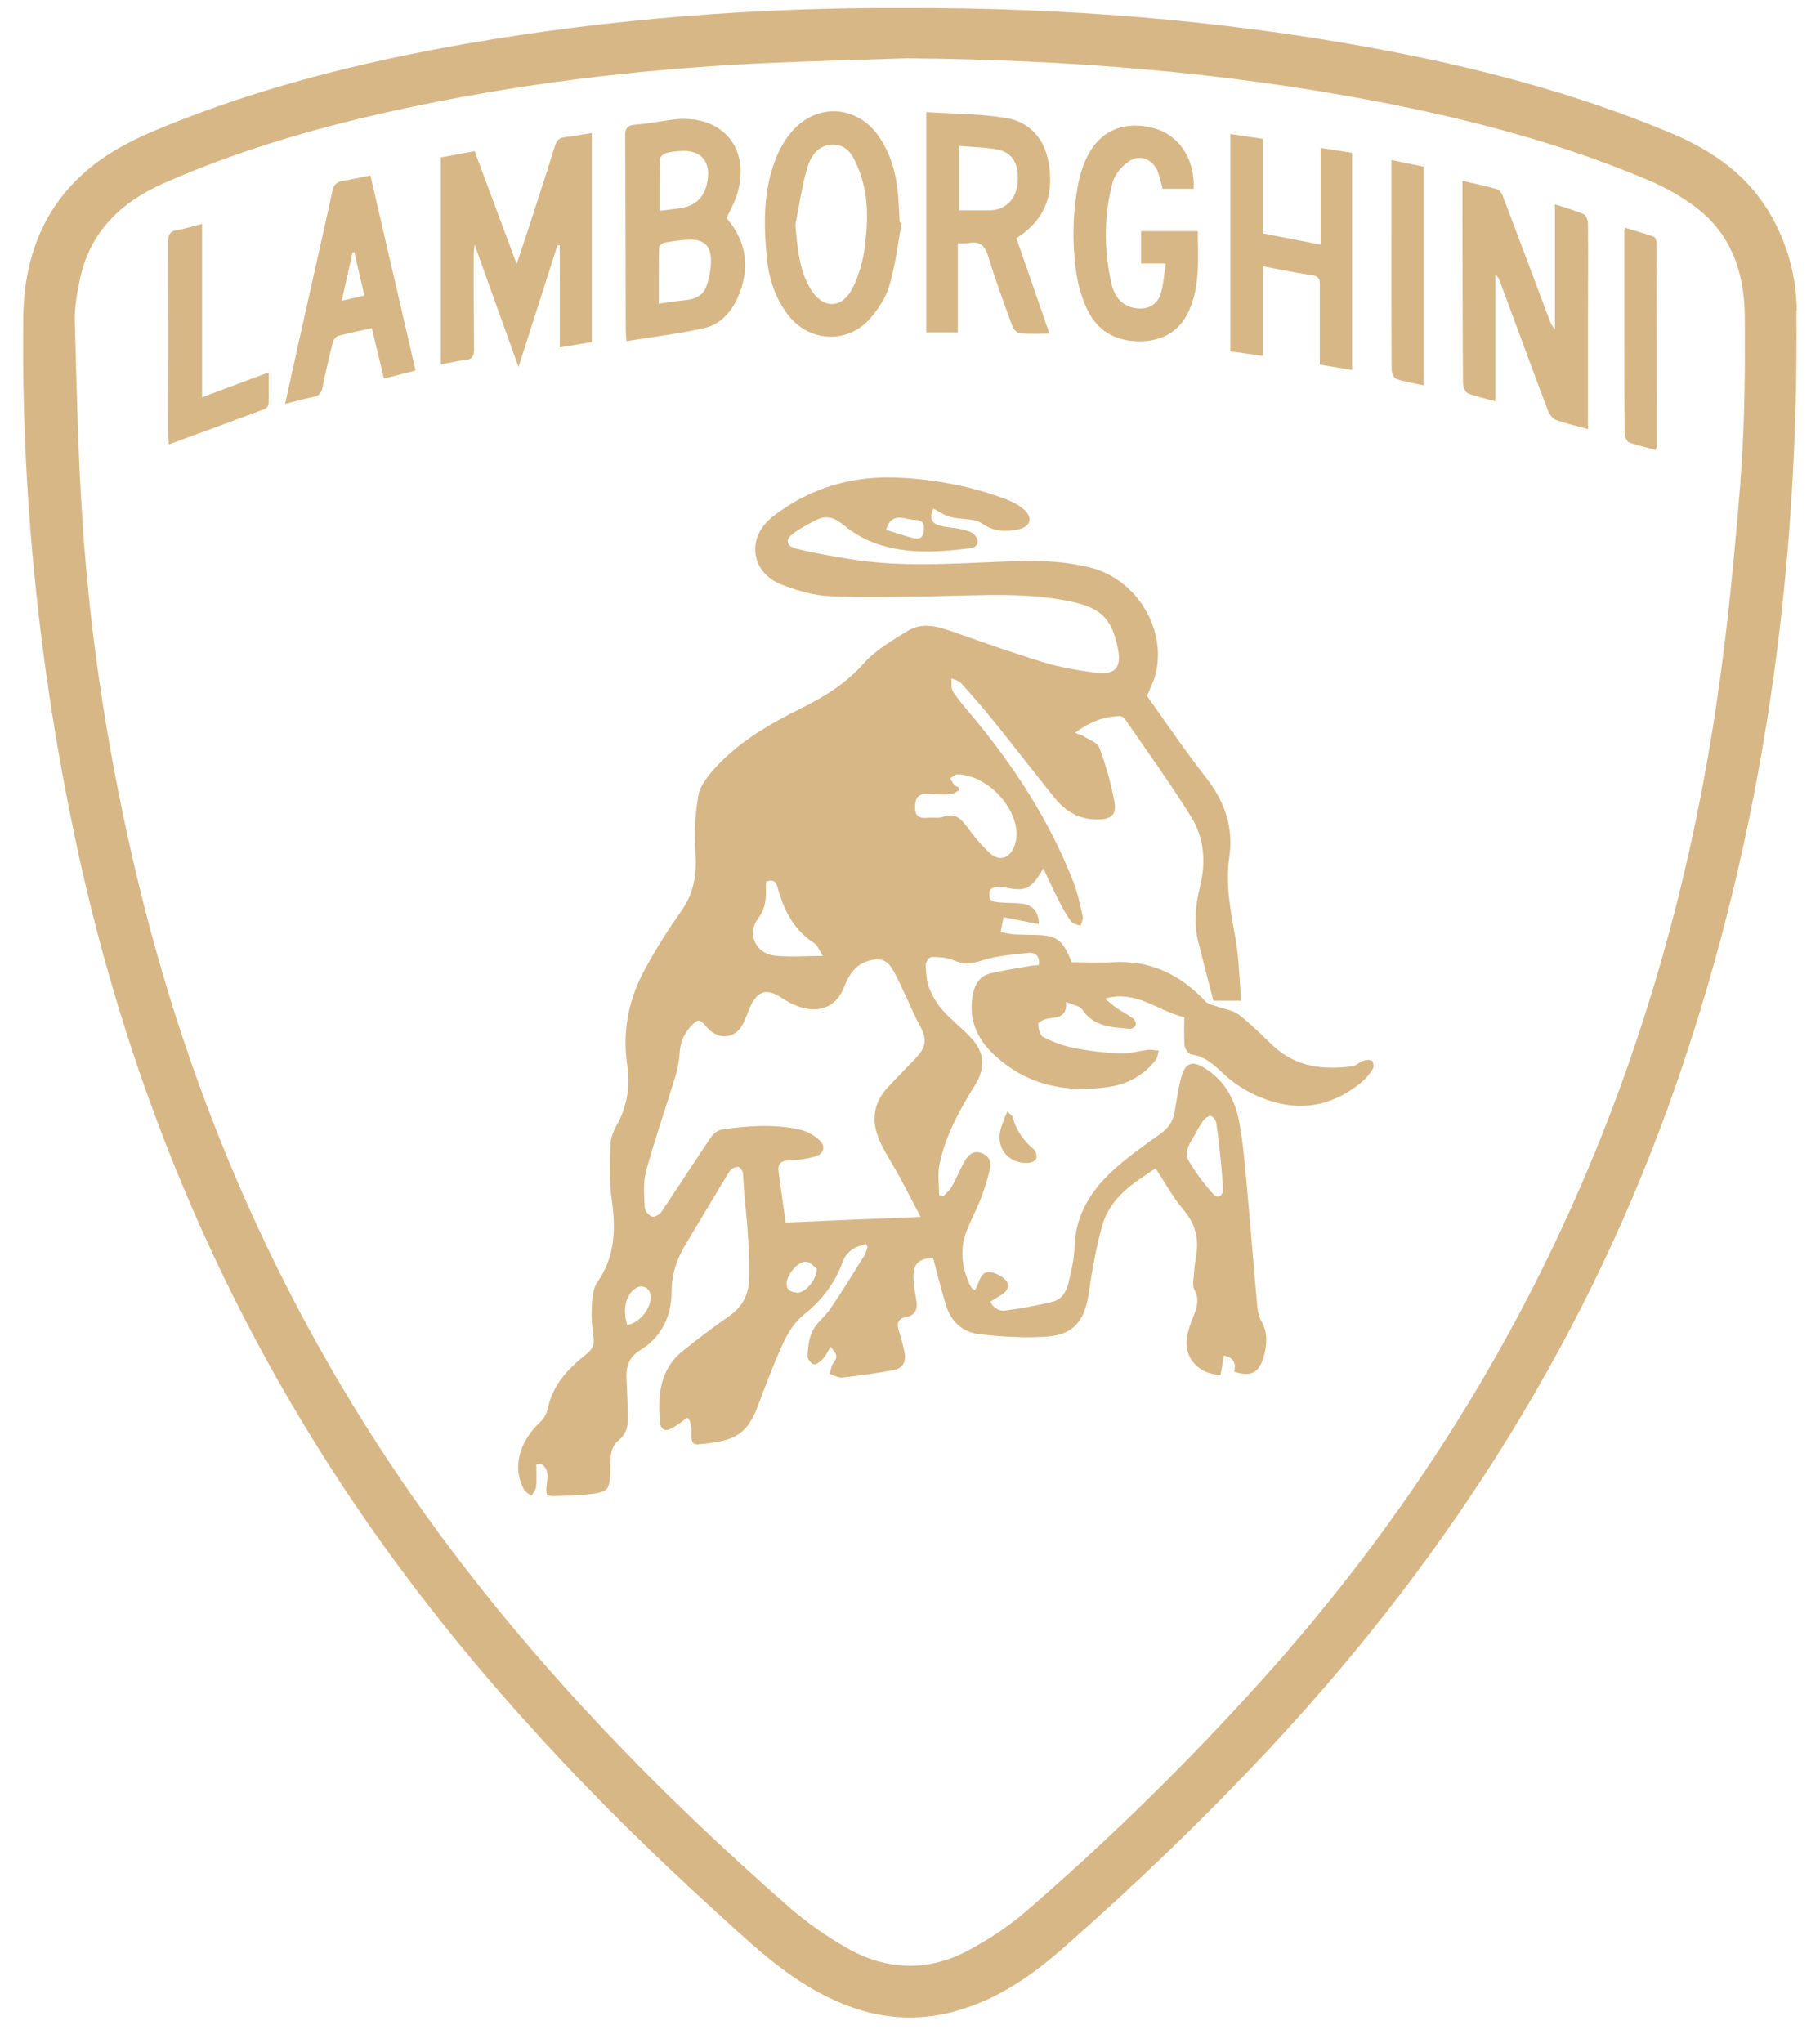
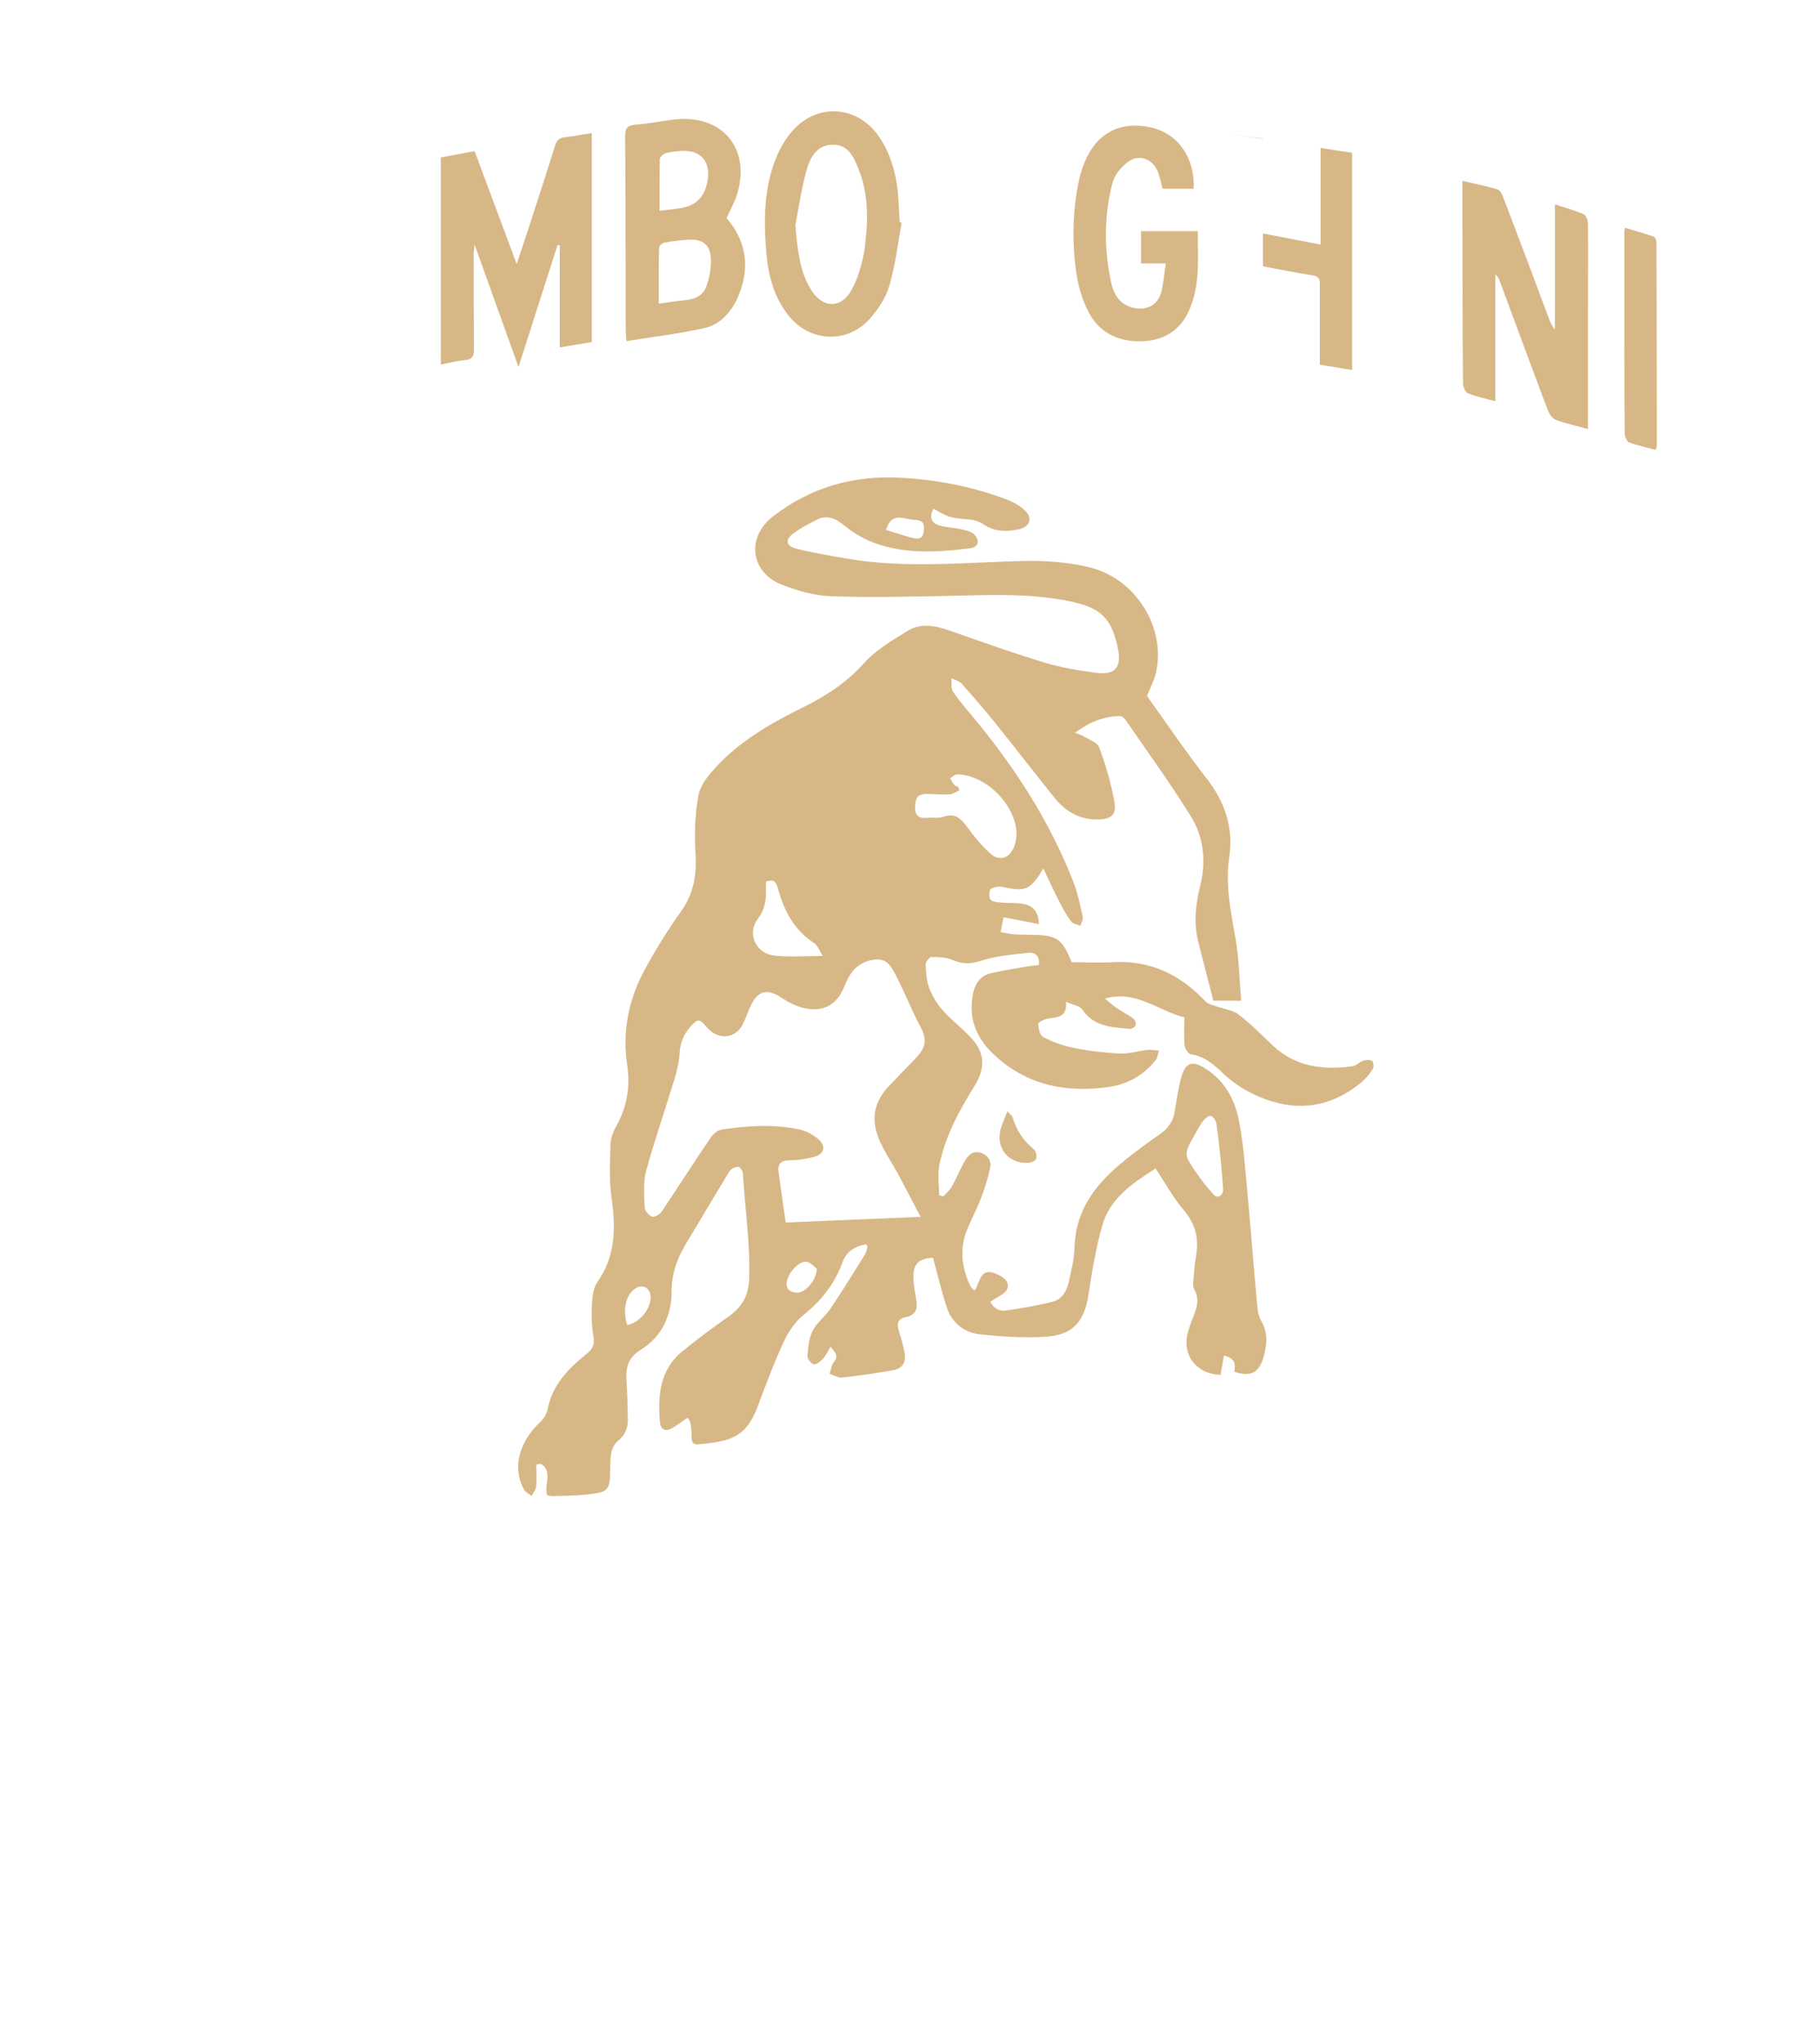
<svg xmlns="http://www.w3.org/2000/svg" id="a" width="118.99" height="133.56" viewBox="0 0 118.99 133.56">
-   <path d="M117.47,20.31c-.02-2.14-.56-4.19-1.6-6.08-1.48-2.69-3.82-4.35-6.58-5.51-6.3-2.65-12.88-4.35-19.59-5.59-10.04-1.84-20.17-2.64-30.63-2.61-9.43-.04-19.05.68-28.6,2.34-6.76,1.18-13.39,2.83-19.76,5.43-1.75.71-3.44,1.52-4.9,2.74-3.04,2.54-4.25,5.93-4.29,9.76-.13,11.43,1.02,22.73,3.37,33.92,3.56,16.89,10.19,32.45,20.3,46.48,6.32,8.77,13.69,16.59,21.68,23.84,1.9,1.73,3.77,3.51,5.99,4.84,3,1.8,6.17,2.56,9.62,1.6,2.71-.75,4.96-2.3,7.04-4.13,4.79-4.21,9.39-8.63,13.73-13.3,11.75-12.65,20.75-26.98,26.4-43.34,5.64-16.32,7.95-33.17,7.8-50.39ZM113.79,31.49c-.41,5.06-.89,10.12-1.66,15.13-3.67,24.05-13.43,45.27-29.78,63.38-4.8,5.32-9.91,10.32-15.33,15-1.12.96-2.39,1.79-3.69,2.49-2.66,1.43-5.39,1.33-7.99-.16-1.32-.76-2.6-1.65-3.74-2.65-8.36-7.32-16.09-15.25-22.72-24.2-9.56-12.92-16.09-27.24-19.85-42.84-1.87-7.76-3.12-15.63-3.64-23.6-.29-4.35-.38-8.72-.5-13.08-.02-.87.14-1.77.32-2.63.63-3.14,2.67-5.1,5.49-6.35,4.78-2.11,9.77-3.57,14.86-4.7,7.97-1.77,16.05-2.75,24.2-3.14,3.17-.15,6.35-.22,9.52-.33,10.31.09,20.56.87,30.69,2.81,6.14,1.18,12.18,2.76,17.94,5.22,1.04.45,2.06,1.03,2.96,1.71,2.33,1.75,3.17,4.3,3.2,7.07.03,3.63,0,7.27-.29,10.88Z" fill="#d8b786" />
  <path d="M108.24,29.41c-.58-.16-1.17-.28-1.73-.49-.15-.06-.28-.38-.29-.59-.02-2.05-.02-4.1-.02-6.15,0-2.35,0-4.7,0-7.06,0-.04.02-.08.05-.23.63.19,1.26.37,1.87.58.09.03.18.24.18.37.01,4.45.02,8.89.02,13.34,0,.06-.04.12-.08.23Z" fill="#d8b786" />
  <path d="M103.82,28.05c-.78-.22-1.46-.36-2.1-.6-.23-.09-.43-.39-.53-.64-1.06-2.81-2.09-5.62-3.14-8.44-.06-.15-.12-.3-.29-.42v8.28c-.65-.18-1.24-.3-1.79-.52-.17-.07-.31-.42-.32-.64-.03-3.59-.03-7.17-.04-10.76,0-.8,0-1.6,0-2.49.81.19,1.56.34,2.3.56.17.05.3.33.38.54,1.01,2.64,2,5.29,2.99,7.94.09.23.19.46.38.67v-8.17c.68.22,1.3.39,1.89.65.15.07.27.4.27.61.02,2.01,0,4.02,0,6.03,0,2.2,0,4.41,0,6.61,0,.23,0,.47,0,.8Z" fill="#d8b786" />
-   <path d="M90.97,10.46c.77.16,1.44.3,2.11.44v14.29c-.63-.14-1.23-.22-1.8-.42-.16-.05-.3-.42-.3-.64-.02-3.85-.01-7.69-.01-11.54v-2.13Z" fill="#d8b786" />
-   <path d="M80.45,8.76c.72.11,1.4.21,2.12.32v6.18c1.25.24,2.47.48,3.77.73v-6.32c.73.11,1.38.21,2.06.32v14.2c-.69-.11-1.35-.22-2.11-.35,0-.44,0-.87,0-1.29,0-1.32,0-2.63,0-3.95,0-.36-.07-.54-.48-.6-1.06-.16-2.11-.38-3.24-.59v5.86c-.74-.11-1.41-.2-2.13-.3v-14.21Z" fill="#d8b786" />
+   <path d="M80.45,8.76c.72.11,1.4.21,2.12.32v6.18c1.25.24,2.47.48,3.77.73v-6.32c.73.11,1.38.21,2.06.32v14.2c-.69-.11-1.35-.22-2.11-.35,0-.44,0-.87,0-1.29,0-1.32,0-2.63,0-3.95,0-.36-.07-.54-.48-.6-1.06-.16-2.11-.38-3.24-.59v5.86v-14.21Z" fill="#d8b786" />
  <path d="M78.04,12.34h-2.03c-.1-.37-.17-.71-.28-1.03-.31-.89-1.2-1.28-1.96-.74-.44.31-.88.83-1.02,1.33-.58,2.16-.58,4.36-.11,6.54.18.84.6,1.53,1.56,1.7.82.14,1.49-.21,1.71-1.01.16-.59.2-1.21.31-1.91h-1.62v-2.11h3.71c0,1.77.18,3.57-.6,5.25-.58,1.27-1.67,1.91-3.05,1.95-1.52.05-2.79-.55-3.49-1.91-.43-.82-.7-1.77-.82-2.7-.27-1.95-.22-3.92.18-5.86.09-.42.22-.84.38-1.23.79-1.93,2.37-2.74,4.38-2.27,1.74.41,2.85,2,2.75,4.01Z" fill="#d8b786" />
-   <path d="M67.01,15.17c1.49-1.18,1.86-2.75,1.55-4.53-.27-1.56-1.23-2.66-2.75-2.92-1.7-.29-3.46-.27-5.25-.39v14.4h2.06v-5.81c.3-.01.53,0,.76-.04.69-.11,1.01.17,1.22.85.47,1.55,1.03,3.07,1.59,4.59.07.19.3.45.48.47.62.06,1.24.02,1.94.02-.73-2.12-1.44-4.18-2.16-6.24.21-.15.39-.26.56-.39ZM64.68,13.75h-1.98v-4.21c.89.08,1.75.08,2.58.25.99.21,1.4,1.09,1.23,2.31-.14,1.01-.84,1.65-1.82,1.65Z" fill="#d8b786" />
  <path d="M58.82,14.52c-.04-.65-.06-1.3-.12-1.94-.13-1.31-.48-2.55-1.23-3.64-1.41-2.07-4.07-2.24-5.7-.34-.39.45-.71.99-.95,1.53-.9,2.09-.9,4.29-.71,6.5.13,1.47.53,2.85,1.46,4.02,1.37,1.71,3.81,1.84,5.28.21.56-.63,1.07-1.4,1.3-2.2.39-1.33.55-2.73.8-4.11-.05,0-.09-.02-.14-.03ZM56.56,16.03c-.12.96-.39,1.96-.83,2.82-.71,1.4-2,1.34-2.78-.03-.58-1.01-.79-2.12-.95-4.11.24-1.22.41-2.46.75-3.65.23-.8.69-1.61,1.72-1.6,1.01,0,1.35.83,1.66,1.59.65,1.61.64,3.31.42,4.98Z" fill="#d8b786" />
  <path d="M47.49,14.28c.22-.48.46-.91.63-1.37,1.09-3.12-.86-5.51-4.14-5.09-.81.11-1.62.27-2.44.33-.53.04-.67.24-.67.75.03,4.23.03,8.47.04,12.7,0,.19.02.37.05.7,1.73-.28,3.42-.48,5.08-.85,1.01-.22,1.73-1,2.16-1.93.86-1.9.66-3.68-.69-5.25ZM43.14,10.4c0-.13.22-.33.37-.38.33-.1.68-.13,1.02-.15,1.27-.08,1.94.66,1.73,1.93-.18,1.13-.83,1.72-1.98,1.84-.36.04-.72.09-1.16.14,0-1.19-.01-2.28.02-3.38ZM46.17,18.74c-.18.52-.67.81-1.27.87-.6.06-1.19.15-1.83.24,0-1.25-.01-2.46.02-3.66,0-.12.22-.31.36-.33.53-.1,1.07-.17,1.6-.19.89-.04,1.38.33,1.43,1.22.03.62-.1,1.28-.31,1.86Z" fill="#d8b786" />
  <path d="M28.82,23.83v-13.54c.74-.14,1.45-.27,2.21-.41.91,2.43,1.8,4.82,2.75,7.38.3-.91.55-1.66.8-2.41.57-1.77,1.15-3.53,1.7-5.3.11-.35.27-.54.65-.58.57-.06,1.14-.18,1.76-.27v13.66c-.67.11-1.34.23-2.09.35v-6.66l-.15-.03c-.83,2.61-1.67,5.21-2.55,7.97-.97-2.7-1.89-5.25-2.87-8-.03.33-.06.48-.06.63,0,2.07,0,4.15.02,6.22,0,.46-.12.66-.59.7-.51.05-1.01.18-1.58.29Z" fill="#d8b786" />
-   <path d="M24.2,11.47c-.64.13-1.2.26-1.77.35-.42.06-.61.25-.7.68-.71,3.25-1.45,6.49-2.17,9.73-.3,1.36-.6,2.72-.92,4.17.68-.17,1.26-.34,1.85-.45.38-.08.53-.29.6-.64.2-.97.42-1.94.66-2.9.04-.17.2-.41.35-.45.72-.2,1.46-.34,2.21-.51.27,1.13.52,2.18.79,3.3.71-.18,1.35-.35,2.07-.53-.99-4.27-1.96-8.48-2.95-12.74ZM22.34,19.67c.26-1.14.48-2.15.71-3.17.04,0,.08,0,.12,0,.21.92.42,1.83.65,2.82-.47.11-.92.21-1.48.34Z" fill="#d8b786" />
-   <path d="M13.21,14.64v11.33c1.47-.55,2.87-1.07,4.36-1.63,0,.74.01,1.4-.01,2.06,0,.12-.13.29-.23.33-2.08.78-4.16,1.54-6.29,2.32-.02-.24-.04-.41-.04-.57,0-4.23.01-8.46,0-12.69,0-.44.09-.67.56-.75.53-.08,1.04-.25,1.65-.4Z" fill="#d8b786" />
  <path d="M89.67,69.35c-.1-.1-.39-.06-.56,0-.24.08-.44.32-.67.35-1.91.26-3.71.06-5.2-1.33-.74-.69-1.45-1.43-2.25-2.04-.4-.31-.98-.37-1.48-.55-.24-.09-.53-.14-.69-.31-1.64-1.75-3.6-2.71-6.05-2.57-.9.05-1.81,0-2.71,0-.55-1.42-.94-1.73-2.22-1.78-.52-.02-1.04-.01-1.56-.04-.27-.02-.54-.09-.86-.15.06-.32.11-.57.19-.97.8.16,1.55.3,2.31.45,0-.71-.31-1.17-.96-1.31-.48-.1-.98-.05-1.47-.1-.26-.02-.59-.03-.73-.19-.12-.13-.1-.6.02-.69.2-.15.55-.19.81-.13,1.45.32,1.81.18,2.62-1.22.38.81.71,1.52,1.07,2.22.22.44.47.87.76,1.26.12.15.4.19.6.27.05-.2.19-.41.15-.59-.17-.75-.32-1.52-.6-2.24-1.56-4.03-3.89-7.6-6.65-10.91-.43-.51-.88-1.02-1.24-1.58-.14-.22-.07-.57-.1-.86.22.11.5.16.65.33.75.84,1.49,1.69,2.19,2.56,1.31,1.63,2.59,3.29,3.91,4.93.71.88,1.61,1.42,2.79,1.41.89,0,1.28-.29,1.12-1.16-.22-1.2-.56-2.39-.99-3.54-.12-.34-.69-.52-1.06-.76-.11-.07-.26-.1-.53-.2.96-.72,1.89-1.08,2.95-1.1.12,0,.28.13.35.24,1.44,2.1,2.94,4.16,4.28,6.32.86,1.38,1,2.96.6,4.57-.29,1.18-.43,2.38-.13,3.59.33,1.31.67,2.61,1,3.89h1.82c-.12-1.36-.14-2.66-.35-3.93-.31-1.81-.71-3.59-.43-5.46.28-1.91-.28-3.6-1.48-5.14-1.38-1.77-2.64-3.63-3.9-5.39.22-.55.47-1.01.58-1.51.68-2.89-1.25-6.12-4.29-6.89-1.4-.35-2.91-.46-4.36-.43-3.84.09-7.69.51-11.52-.15-1.13-.19-2.26-.38-3.36-.66-.67-.18-.72-.59-.16-1,.47-.34.99-.62,1.51-.88.6-.3,1.14-.16,1.67.27.52.42,1.08.8,1.68,1.07,2.14.94,4.39.8,6.64.53.56-.07.71-.43.35-.87-.18-.22-.56-.31-.87-.38-.5-.12-1.03-.11-1.5-.27-.5-.16-.6-.56-.33-1.08,1.05.61,1.05.59,2.35.71.31.03.65.13.9.31.75.5,1.54.51,2.37.32.71-.17.88-.74.34-1.24-.34-.31-.78-.55-1.21-.71-2.22-.84-4.53-1.28-6.89-1.41-3.07-.17-5.85.61-8.32,2.5-1.84,1.41-1.49,3.73.59,4.51.98.37,2.03.69,3.06.73,2.37.1,4.75.04,7.13,0,2.87-.05,5.74-.25,8.6.34,2.02.42,2.74,1.1,3.14,3.1.25,1.23-.19,1.74-1.45,1.57-1.11-.15-2.23-.33-3.3-.65-1.98-.6-3.93-1.29-5.89-1.98-1.04-.37-2.1-.73-3.12-.1-1.01.62-2.08,1.24-2.85,2.11-1.16,1.3-2.54,2.17-4.06,2.92-2.06,1.02-4.05,2.17-5.63,3.88-.48.53-1.01,1.18-1.13,1.84-.22,1.21-.27,2.49-.19,3.73.09,1.39-.09,2.63-.91,3.8-.93,1.32-1.81,2.7-2.55,4.13-.95,1.84-1.31,3.87-1.01,5.92.22,1.47,0,2.77-.71,4.04-.21.37-.37.81-.38,1.22-.03,1.18-.09,2.38.08,3.54.28,1.95.24,3.77-.95,5.46-.29.42-.32,1.06-.35,1.61-.03.64.01,1.3.11,1.94.08.51-.05.8-.46,1.13-1.18.93-2.21,2-2.53,3.57-.06.3-.24.64-.47.85-1.42,1.32-1.86,3.02-1.08,4.44.1.18.33.28.49.41.11-.2.28-.39.3-.59.05-.48.01-.97.01-1.46.1-.02.2-.03.3-.05.81.48.19,1.37.41,2.06.13.02.27.06.42.05.69-.02,1.39-.02,2.07-.09,1.58-.17,1.61-.22,1.64-1.82.01-.63,0-1.29.54-1.73.47-.38.62-.87.61-1.43-.02-.84-.04-1.68-.09-2.52-.05-.83.12-1.47.9-1.95,1.4-.86,2.04-2.22,2.05-3.83,0-1.13.33-2.1.89-3.04.97-1.61,1.92-3.23,2.9-4.83.1-.16.36-.27.56-.28.1,0,.3.25.31.4.13,2.29.48,4.56.41,6.87-.03,1.2-.5,1.93-1.41,2.56-1.01.7-1.99,1.45-2.95,2.22-1.5,1.22-1.62,2.91-1.47,4.67.04.41.32.59.69.41.38-.19.72-.47,1.11-.73q.26.22.26,1.05c0,.33-.04.73.44.69,1.97-.19,3.08-.38,3.84-2.36.55-1.45,1.09-2.91,1.74-4.32.31-.67.76-1.35,1.33-1.8,1.17-.94,2.02-2.04,2.53-3.44.25-.7.83-1.04,1.55-1.16.04.1.08.14.07.18-.05.16-.08.35-.16.49-.74,1.18-1.47,2.38-2.25,3.53-.35.52-.89.91-1.17,1.46-.25.48-.3,1.09-.34,1.65-.01.18.25.51.42.54.18.02.44-.2.6-.37.19-.21.31-.48.49-.78.32.37.54.62.21,1.02-.16.19-.18.49-.27.75.28.09.56.27.83.24,1.12-.12,2.23-.28,3.33-.48.61-.11.86-.53.74-1.15-.09-.46-.22-.92-.36-1.38-.16-.5-.11-.84.48-.95.59-.11.74-.52.65-1.07-.07-.47-.17-.94-.19-1.41-.05-.97.32-1.33,1.28-1.39.29,1.07.54,2.13.87,3.17.33,1.04,1.1,1.71,2.16,1.83,1.45.16,2.93.26,4.38.16,1.76-.11,2.5-1.03,2.76-2.78.23-1.51.48-3.03.9-4.5.51-1.8,2.01-2.76,3.48-3.72.63.95,1.14,1.9,1.82,2.7.75.88,1.02,1.82.84,2.93-.06.38-.12.77-.14,1.16-.02.38-.14.85.02,1.14.34.63.16,1.16-.06,1.73-.15.38-.3.76-.39,1.16-.21.9.08,1.7.7,2.18.05.04.11.08.17.12.06.04.12.07.18.11.06.03.13.06.2.09.1.04.21.08.32.1.18.05.38.07.59.08.07-.41.14-.82.22-1.26.69.14.79.55.67,1.05,1.08.36,1.61.08,1.91-.92.24-.82.31-1.6-.13-2.38-.15-.25-.23-.57-.26-.86-.23-2.53-.43-5.07-.66-7.61-.14-1.5-.25-3.02-.52-4.5-.26-1.43-.9-2.7-2.19-3.53-.89-.58-1.36-.42-1.63.62-.19.73-.29,1.48-.42,2.23-.11.63-.45,1.07-.98,1.44-1.04.73-2.08,1.48-3.02,2.33-1.48,1.35-2.49,2.96-2.54,5.06-.02.75-.21,1.5-.37,2.23-.13.59-.43,1.16-1.04,1.31-1.02.26-2.06.44-3.1.58-.51.07-.85-.26-.99-.57.44-.32.98-.51,1.11-.86.18-.48-.32-.8-.76-.98-1.04-.43-1.02.58-1.37,1.09-.09-.07-.16-.09-.19-.14-.06-.09-.12-.18-.16-.28-.52-1.15-.64-2.33-.16-3.52.28-.7.64-1.37.91-2.07.24-.62.44-1.26.59-1.91.12-.49-.07-.9-.6-1.07-.52-.16-.83.16-1.05.55-.31.54-.54,1.13-.85,1.67-.13.24-.36.42-.55.63-.09-.03-.18-.06-.27-.08,0-.67-.11-1.36.02-2,.38-1.86,1.29-3.52,2.28-5.12.71-1.13.73-2.13-.18-3.13-.59-.65-1.32-1.19-1.9-1.85-.37-.42-.67-.93-.87-1.45-.18-.47-.21-1.02-.23-1.53,0-.17.24-.49.37-.49.48,0,1,.02,1.43.21.64.27,1.17.25,1.84.03.98-.32,2.05-.4,3.09-.51.47-.05.75.25.67.8-.18.02-.35.02-.52.05-.87.15-1.75.28-2.61.48-.66.16-1.02.61-1.17,1.31-.32,1.58.17,2.86,1.29,3.94,2.13,2.05,4.72,2.59,7.56,2.19,1.25-.18,2.29-.76,3.08-1.75.13-.16.15-.42.22-.63-.24-.02-.48-.07-.72-.05-.62.07-1.23.27-1.84.24-1.01-.05-2.03-.17-3.02-.37-.69-.13-1.37-.39-1.99-.71-.21-.11-.31-.56-.32-.86,0-.11.39-.3.62-.34.6-.1,1.28-.05,1.2-1.1.45.21.9.26,1.06.51.77,1.14,1.95,1.15,3.11,1.26.13.01.35-.13.38-.24.04-.13-.05-.36-.16-.44-.35-.26-.74-.45-1.09-.69-.25-.17-.47-.38-.76-.61,2.05-.59,3.46.81,5.19,1.22,0,.6-.04,1.23.02,1.85.02.21.26.56.43.58.83.11,1.41.6,1.98,1.14.95.92,2.07,1.56,3.33,1.94,2.16.65,4.1.16,5.82-1.26.29-.24.55-.56.75-.88.08-.13.03-.46-.08-.57ZM59.09,33.87c.25.05.51.11.76.12.55.02.6.33.54.78-.07.47-.38.48-.71.4-.58-.15-1.14-.34-1.75-.53.2-.7.59-.88,1.16-.77ZM78.04,74.31c.2-.36.39-.72.63-1.05.11-.15.36-.34.5-.31.15.04.32.3.35.48.13.83.21,1.67.3,2.51.06.58.1,1.16.14,1.74.05.45-.33.72-.61.41-.62-.67-1.17-1.43-1.64-2.21-.33-.54.05-1.08.33-1.57ZM49.55,60.06c.52-.68.55-1.34.52-2.09,0-.11.01-.21.02-.34.4-.13.63-.08.75.39.4,1.47,1.05,2.78,2.4,3.64.22.14.33.48.55.83-1.16,0-2.18.09-3.17-.02-1.2-.14-1.81-1.44-1.07-2.4ZM41.01,86.62c-.32-1.01-.1-1.97.53-2.39.43-.29.93-.07.99.45.1.78-.68,1.79-1.52,1.94ZM52.09,84.5c-.35-.02-.69-.15-.66-.62.04-.62.8-1.48,1.31-1.39.28.04.51.34.66.45-.02.79-.79,1.6-1.32,1.57ZM57.4,74.32c.36.89.92,1.7,1.38,2.55.45.84.89,1.7,1.41,2.68-3.03.12-5.85.24-8.82.37-.16-1.14-.33-2.24-.47-3.34-.06-.5.17-.72.72-.73.55,0,1.12-.09,1.66-.24.59-.17.73-.67.28-1.09-.35-.32-.82-.58-1.28-.68-1.69-.37-3.4-.25-5.09,0-.27.04-.58.3-.74.55-1.09,1.6-2.13,3.24-3.21,4.84-.12.18-.47.36-.62.3-.21-.08-.46-.38-.47-.6-.03-.79-.11-1.62.09-2.37.55-2.02,1.24-3.99,1.85-5.99.17-.55.31-1.13.34-1.7.04-.69.26-1.25.71-1.75.48-.53.58-.54,1.04,0,.14.16.3.32.48.42.7.41,1.5.18,1.88-.54.21-.4.35-.84.54-1.25.48-1.01,1.09-1.14,2.02-.52.46.3.98.57,1.51.68,1.22.26,2.12-.23,2.58-1.4.32-.79.7-1.43,1.6-1.7.64-.19,1.14-.1,1.48.43.34.52.58,1.1.85,1.66.33.67.6,1.38.96,2.03.55.99.52,1.49-.27,2.31-.59.6-1.17,1.21-1.75,1.82-.88.94-1.12,2.07-.65,3.24ZM63.21,54.04c-.41-.57-.8-.91-1.55-.64-.31.11-.69.02-1.03.06-.58.06-.84-.16-.8-.76.03-.62.22-.82.9-.8.45.01.91.06,1.36.03.21-.01.42-.17.63-.26-.02-.07-.04-.14-.06-.21-.09-.05-.21-.07-.27-.15-.11-.13-.18-.29-.27-.43.15-.09.31-.26.46-.26,1.87.03,3.84,2,3.88,3.88,0,.29-.06.61-.17.88-.3.74-.96.94-1.55.41-.57-.52-1.07-1.12-1.52-1.75Z" fill="#d8b786" />
  <path d="M65.86,72.65c.18.2.31.27.34.38.24.85.71,1.55,1.4,2.11.14.11.2.44.14.62-.04.13-.34.25-.52.26-1.33.07-2.17-1.03-1.77-2.3.1-.33.25-.65.41-1.07Z" fill="#d8b786" />
</svg>